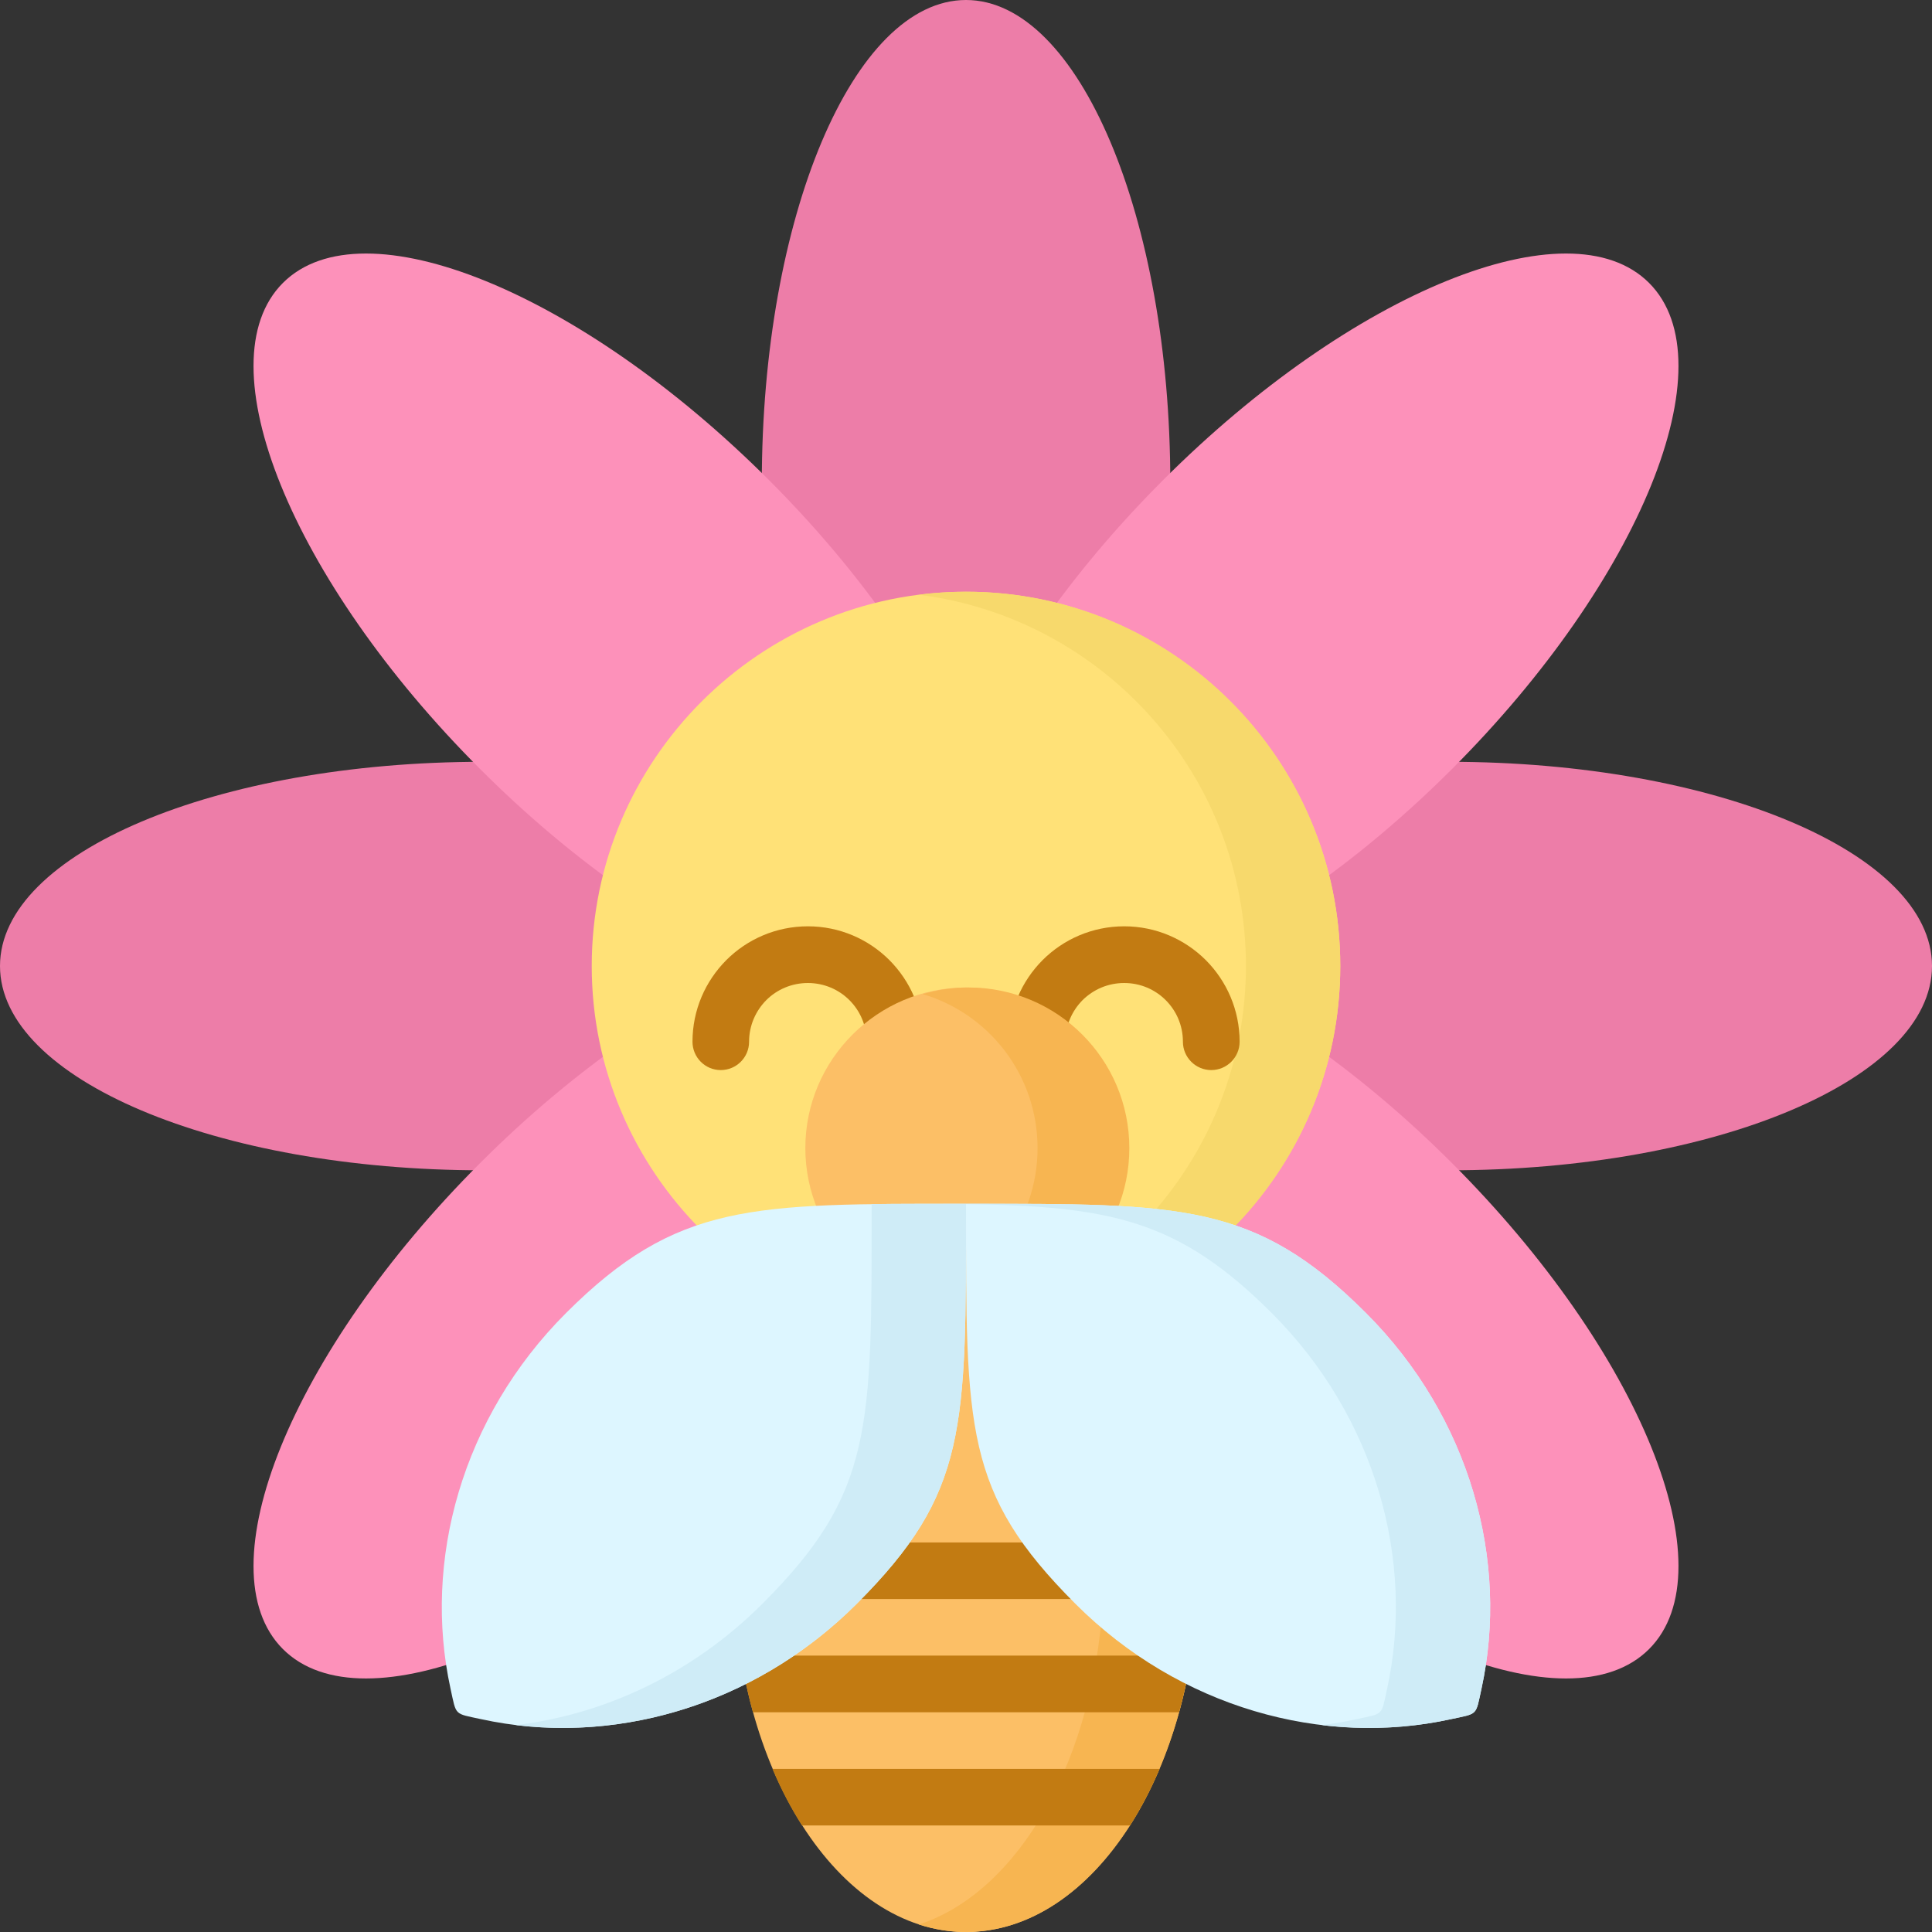
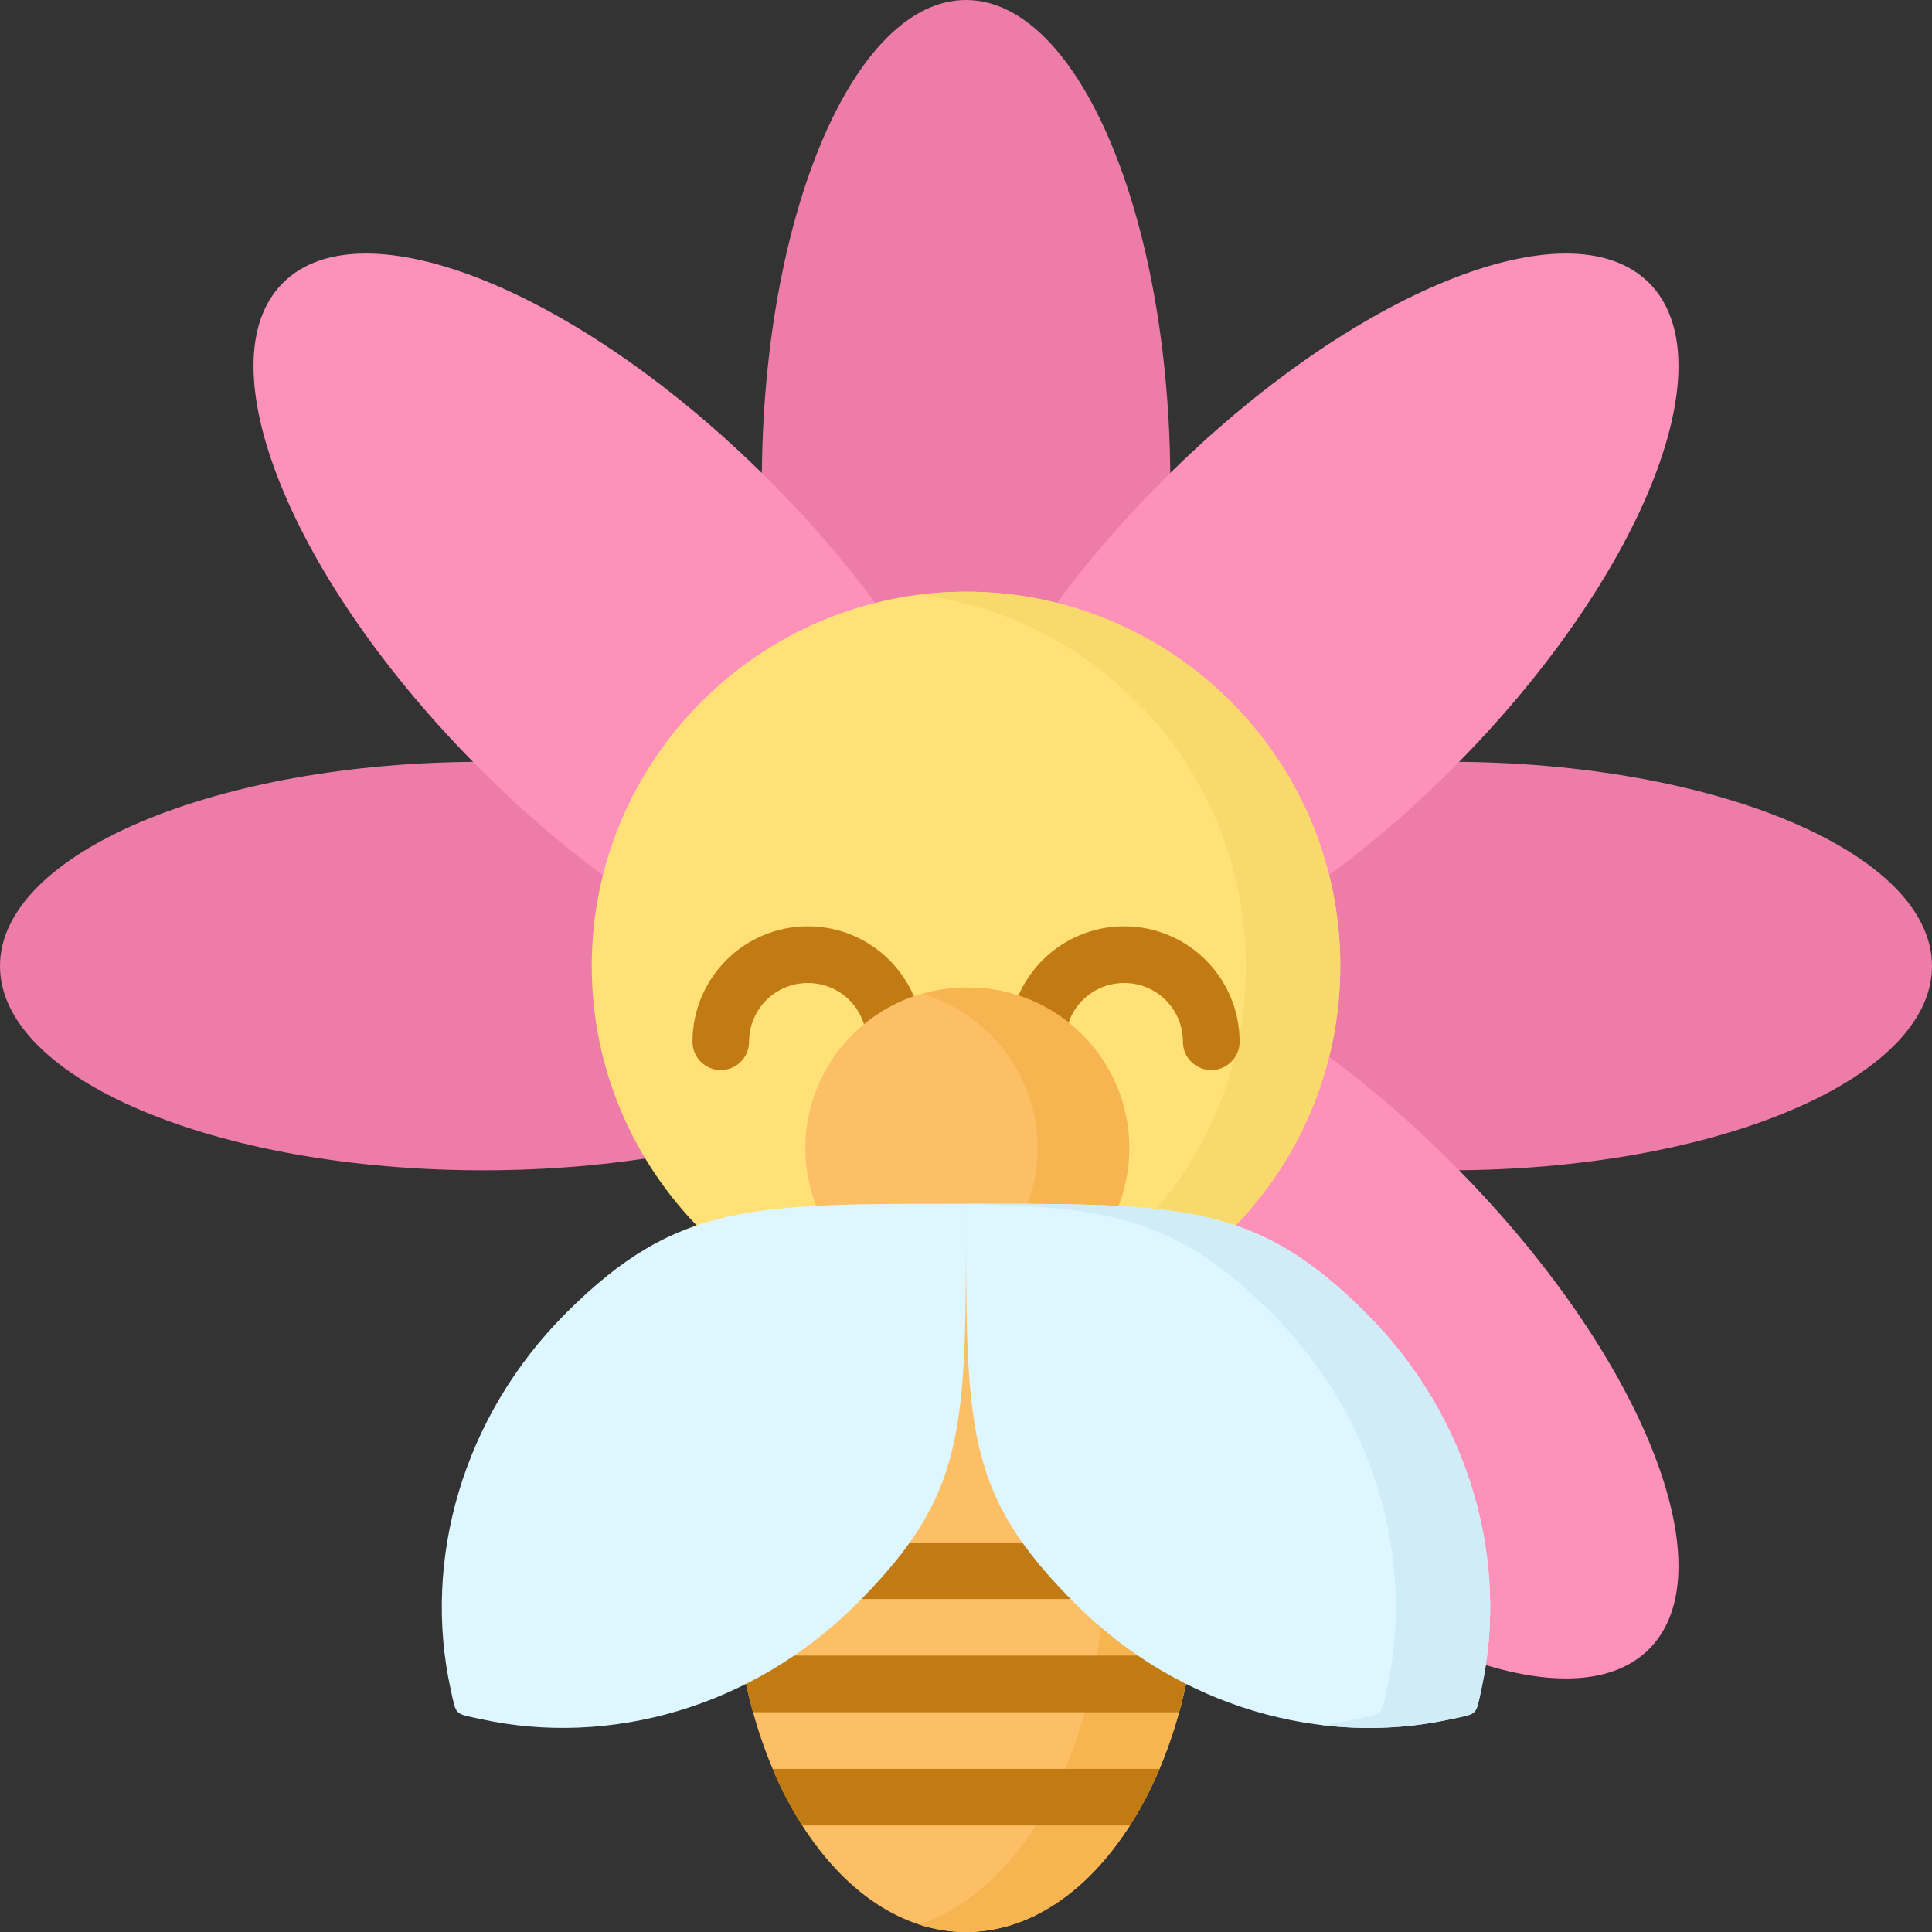
<svg xmlns="http://www.w3.org/2000/svg" id="Capa_1" enable-background="new 0 0 512 512" height="512" viewBox="0 0 512 512" width="512">
  <rect x="0" y="0" width="512" height="512" fill="#333333" stroke="none" />
  <g>
    <g clip-rule="evenodd" fill-rule="evenodd">
      <path d="m256 256c29.821 0 54.142-57.487 54.142-127.986 0-70.498-24.321-128.014-54.142-128.014s-54.114 57.516-54.114 128.014c0 70.499 24.293 127.986 54.114 127.986z" fill="#ed7da8" />
      <path d="m0 256c0-29.877 57.317-54.114 128.014-54.114s127.986 24.237 127.986 54.114c0 29.905-57.289 54.143-127.986 54.143s-128.014-24.238-128.014-54.143z" fill="#ed7da8" />
      <path d="m74.977 74.978c21.147-21.146 78.804 2.239 128.808 52.243 49.976 49.975 73.361 107.633 52.215 128.779-21.147 21.147-78.804-2.239-128.779-52.215-50.004-50.003-73.39-107.661-52.244-128.807z" fill="#fd91ba" />
-       <path d="m74.977 437.022c-21.147-21.146 2.239-78.805 52.243-128.779 49.976-50.004 107.633-73.389 128.78-52.243 21.146 21.147-2.239 78.804-52.214 128.809-50.004 49.974-107.662 73.36-128.809 52.213z" fill="#fd91ba" />
      <path d="m256 512c29.821 0 54.142-57.488 54.142-127.986s-24.321-128.014-54.142-128.014-54.114 57.516-54.114 128.014 24.293 127.986 54.114 127.986z" fill="#ddf6ff" />
      <path d="m256 256c0-29.877 57.317-54.114 128.014-54.114s127.986 24.237 127.986 54.114c0 29.905-57.289 54.143-127.986 54.143s-128.014-24.238-128.014-54.143z" fill="#ed7da8" />
      <path d="m256 256c21.146-21.146 78.804 2.239 128.808 52.243 49.976 49.975 73.362 107.633 52.215 128.779-21.146 21.146-78.804-2.239-128.779-52.214-50.005-50.004-73.391-107.661-52.244-128.808z" fill="#fd91ba" />
      <path d="m256 256c-21.147-21.146 2.239-78.804 52.243-128.779 49.975-50.004 107.633-73.39 128.779-52.243 21.147 21.146-2.239 78.805-52.215 128.808-50.003 49.975-107.661 73.361-128.807 52.214z" fill="#fd91ba" />
      <path d="m256 355.185c54.624 0 99.185-44.561 99.185-99.185s-44.561-99.186-99.185-99.186-99.185 44.562-99.185 99.186 44.561 99.185 99.185 99.185z" fill="#ffe177" />
      <path d="m256 156.814c54.794 0 99.185 44.419 99.185 99.186 0 54.795-44.391 99.185-99.185 99.185-4.224 0-8.391-.255-12.501-.794 48.87-6.123 86.685-47.849 86.685-98.392s-37.814-92.24-86.685-98.392c4.11-.508 8.277-.793 12.501-.793z" fill="#f7d96c" />
    </g>
    <path d="m282.334 276.069c0 4.139-3.345 7.512-7.484 7.512s-7.512-3.373-7.512-7.512c0-8.447 3.43-16.072 8.957-21.628 5.528-5.528 13.182-8.958 21.629-8.958s16.073 3.43 21.629 8.958c5.527 5.556 8.957 13.181 8.957 21.628 0 4.139-3.373 7.512-7.512 7.512s-7.512-3.373-7.512-7.512c0-4.309-1.729-8.192-4.564-11.026-2.806-2.807-6.69-4.536-10.999-4.536s-8.192 1.729-11.027 4.536c-2.804 2.834-4.562 6.718-4.562 11.026zm-83.821 0c0 4.139-3.345 7.512-7.512 7.512-4.139 0-7.484-3.373-7.484-7.512 0-8.447 3.43-16.072 8.958-21.628 5.527-5.528 13.181-8.958 21.628-8.958 8.419 0 16.072 3.43 21.601 8.958 5.527 5.556 8.957 13.181 8.957 21.628 0 4.139-3.345 7.512-7.484 7.512-4.167 0-7.512-3.373-7.512-7.512 0-4.309-1.729-8.192-4.563-11.026-2.807-2.807-6.718-4.536-10.999-4.536-4.309 0-8.221 1.729-11.027 4.536-2.806 2.834-4.563 6.718-4.563 11.026z" fill="#c27b12" />
    <path clip-rule="evenodd" d="m256 346.823c23.443 0 42.577-19.105 42.577-42.576 0-23.444-19.134-42.55-42.577-42.55-23.442 0-42.577 19.105-42.577 42.55 0 23.471 19.135 42.576 42.577 42.576z" fill="#fcbf66" fill-rule="evenodd" />
    <path clip-rule="evenodd" d="m256.708 261.697c23.5 0 42.577 19.049 42.577 42.577 0 23.5-19.077 42.549-42.577 42.549-4.224 0-8.305-.596-12.161-1.758 17.603-5.216 30.416-21.515 30.416-40.791 0-19.305-12.812-35.604-30.416-40.819 3.856-1.134 7.938-1.758 12.161-1.758z" fill="#f7b551" fill-rule="evenodd" />
    <path clip-rule="evenodd" d="m256 512c33.874 0 61.512-43.342 61.512-96.492 0-53.151-27.638-96.493-61.512-96.493s-61.484 43.342-61.484 96.493c0 53.15 27.609 96.492 61.484 96.492z" fill="#fcbf66" fill-rule="evenodd" />
    <path clip-rule="evenodd" d="m256 319.015c33.959 0 61.512 43.2 61.512 96.493 0 53.291-27.553 96.492-61.512 96.492-4.28 0-8.447-.681-12.501-1.984 27.978-9.071 49.012-47.935 49.012-94.508 0-46.575-21.034-85.438-49.012-94.509 4.054-1.304 8.221-1.984 12.501-1.984z" fill="#f7b551" fill-rule="evenodd" />
    <path clip-rule="evenodd" d="m317.342 408.761c.113 2.239.17 4.479.17 6.747 0 2.777-.085 5.527-.227 8.248h-122.542c-.17-2.721-.227-5.471-.227-8.248 0-2.268.057-4.508.142-6.747zm-1.644 29.991c-.822 5.188-1.899 10.204-3.231 15.023h-112.934c-1.332-4.819-2.409-9.836-3.231-15.023zm-8.39 30.02c-2.296 5.414-4.904 10.432-7.824 14.995h-86.939c-2.92-4.564-5.556-9.581-7.824-14.995z" fill="#c27b12" fill-rule="evenodd" />
    <path clip-rule="evenodd" d="m384.524 455.59c-33.875 7.426-71.916-2.948-99.554-30.586-29.424-29.424-28.97-46.178-28.97-105.989 56.807 0 76.593-.453 105.988 28.942 27.638 27.638 38.013 65.708 30.615 99.582-1.587 7.229-.822 6.491-8.079 8.051z" fill="#ddf6ff" fill-rule="evenodd" />
    <path clip-rule="evenodd" d="m384.524 455.59c-11.112 2.438-22.706 2.976-34.215 1.587 3.09-.397 6.18-.907 9.213-1.587 7.257-1.56 6.492-.822 8.079-8.051 7.398-33.874-2.948-71.944-30.586-99.582-24.634-24.604-42.52-28.318-81.015-28.856v-.086c56.807 0 76.593-.481 105.988 28.942 27.638 27.638 38.013 65.708 30.615 99.582-1.587 7.229-.822 6.491-8.079 8.051z" fill="#cfecf7" fill-rule="evenodd" />
    <path clip-rule="evenodd" d="m127.476 455.59c33.874 7.426 71.916-2.948 99.582-30.586 29.396-29.424 28.942-46.178 28.942-105.989-56.778 0-76.565-.453-105.988 28.942-27.667 27.666-38.013 65.708-30.615 99.582 1.587 7.229.851 6.491 8.079 8.051z" fill="#ddf6ff" fill-rule="evenodd" />
-     <path clip-rule="evenodd" d="m136.688 457.177c31.408 3.827 65.198-7.001 90.369-32.173 29.397-29.424 28.943-46.178 28.943-105.989-9.241 0-17.518-.027-25.002.086 0 59.754.454 76.508-28.942 105.903-18.567 18.566-41.811 29.338-65.368 32.173z" fill="#cfecf7" fill-rule="evenodd" />
  </g>
</svg>